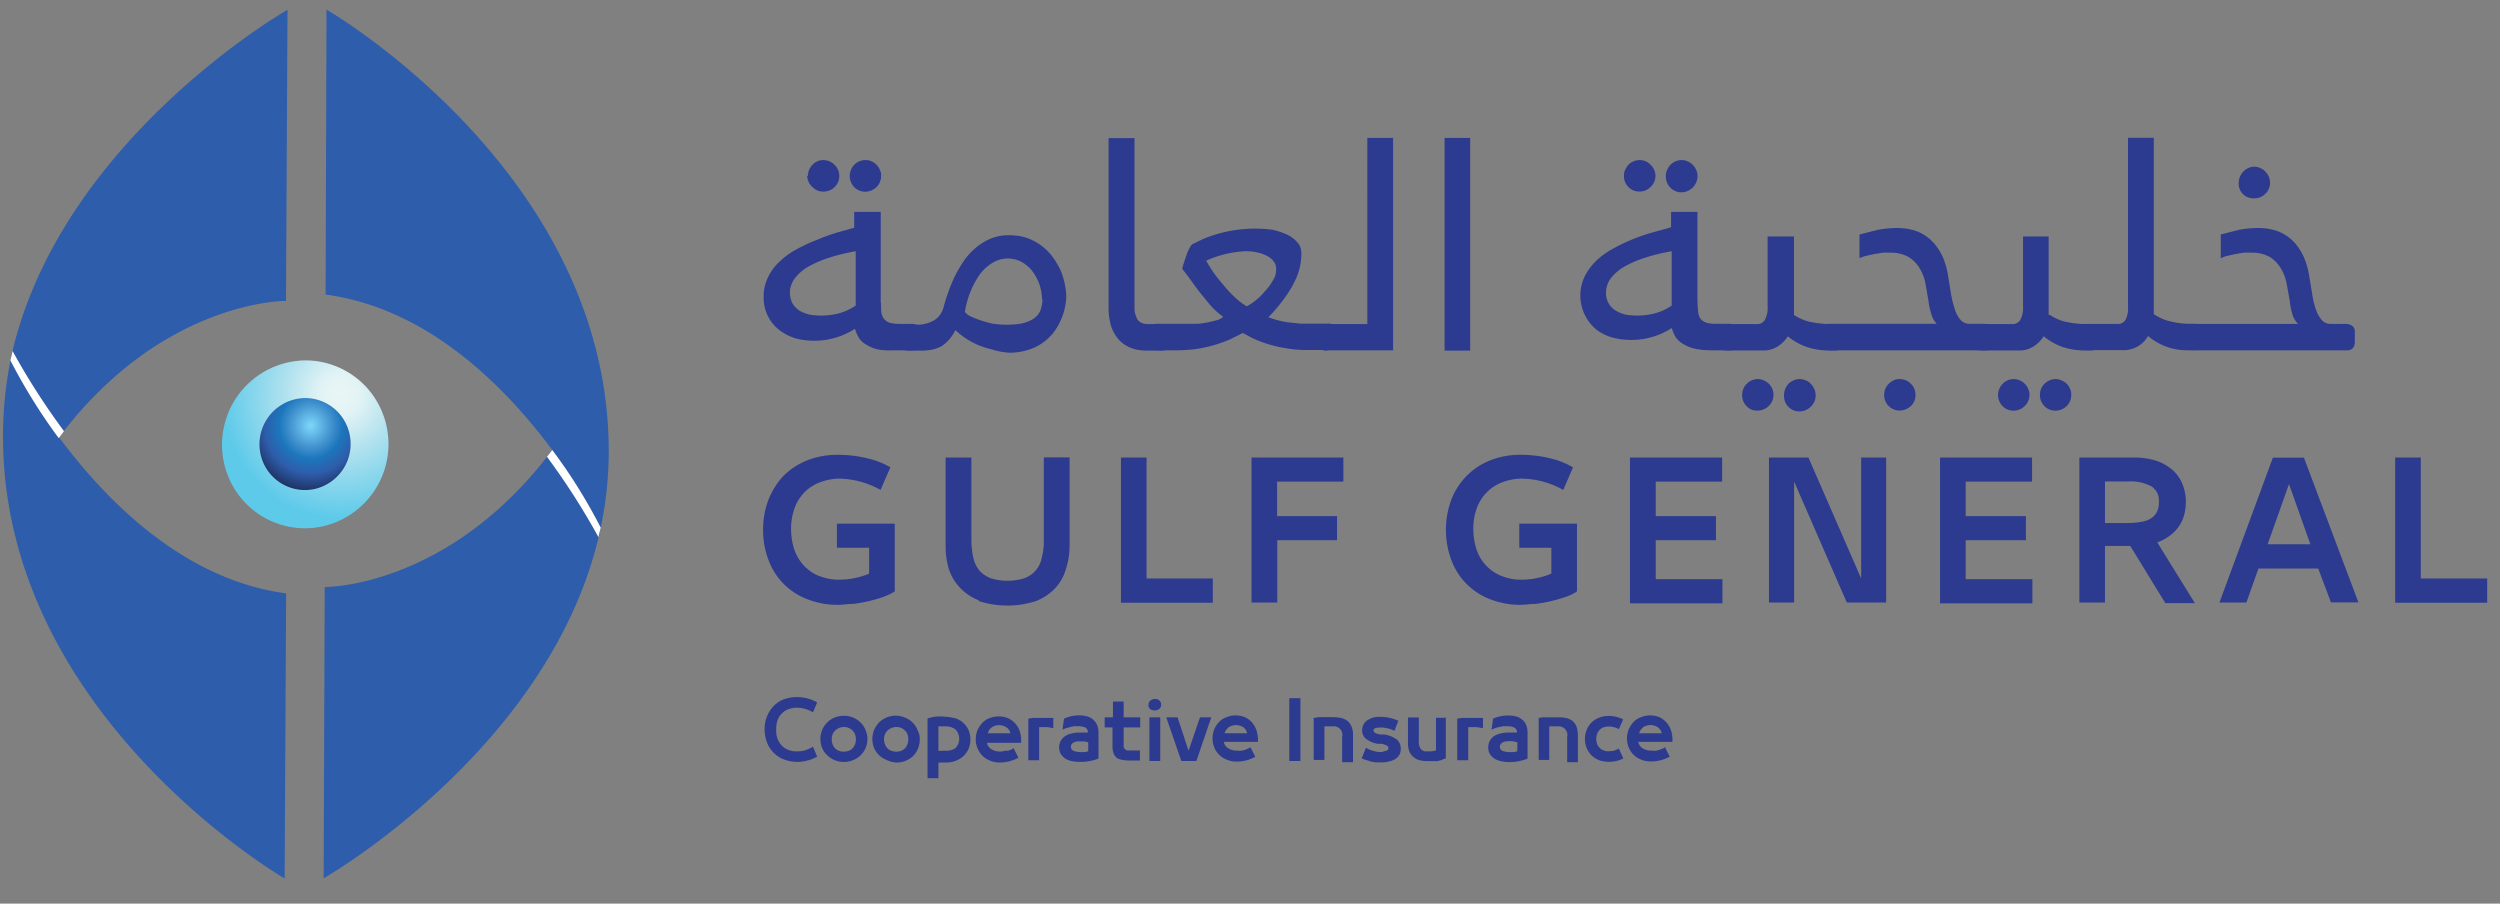
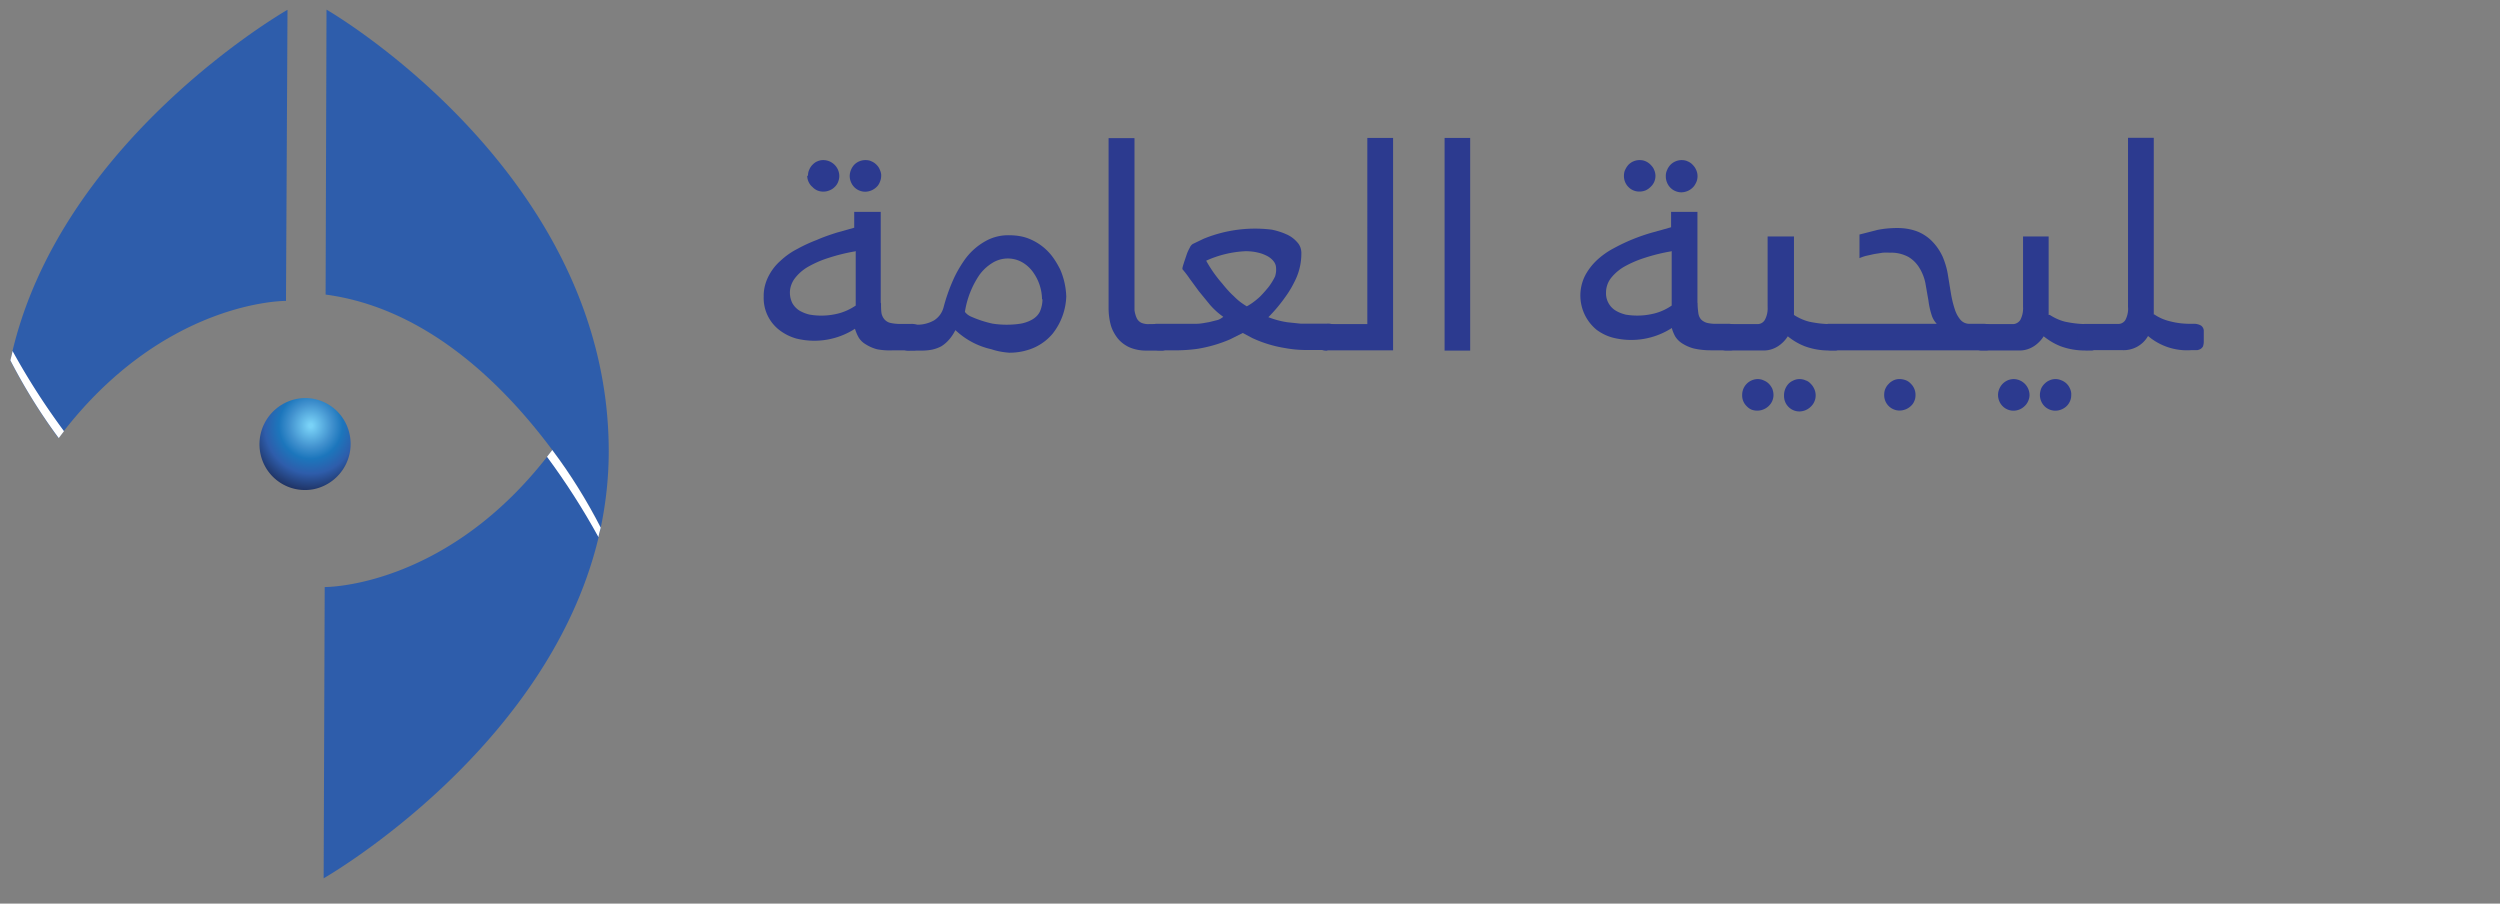
<svg xmlns="http://www.w3.org/2000/svg" width="166" height="60" fill="none">
  <rect width="100%" height="100%" fill="#808080" stroke="none" />
  <g clip-path="url(#a)">
-     <path fill="url(#b)" fill-rule="evenodd" d="M20.26 23.93a5.51 5.51 0 0 1 5.12 3.44 5.6 5.6 0 0 1-4.05 7.6 5.5 5.5 0 0 1-5.69-2.4 5.6 5.6 0 0 1 4.62-8.64Z" clip-rule="evenodd" />
    <path fill="url(#c)" fill-rule="evenodd" d="M20.26 26.43a3.02 3.02 0 0 1 2.8 1.9 3.07 3.07 0 0 1-2.22 4.15 3.02 3.02 0 0 1-3.11-1.3 3.07 3.07 0 0 1 2.53-4.75Z" clip-rule="evenodd" />
    <path fill="#2E5DAB" d="M.69 23.93C3.77 9.39 19.09.65 19.09.65l-.1 19.33s-8.22-.09-15.11 9.11a38.48 38.48 0 0 1-3.2-5.16Z" />
-     <path fill="#2E5DAB" d="M3.9 29.09A37.45 37.45 0 0 1 .7 23.93c-.34 1.66-.5 3.36-.5 5.06 0 18.54 18.7 29.34 18.7 29.34L19 39.4c-6.83-.91-11.96-6.18-15.05-10.32" />
    <path fill="#fff" d="M.83 23.3c0 .09-.12.52-.14.63.93 1.8 2 3.53 3.21 5.16l.35-.46A46.6 46.6 0 0 1 .83 23.3Z" />
    <path fill="#2E5DAB" d="M39.89 35.04c-3.08 14.54-18.4 23.28-18.4 23.28l.07-19.34s8.22.09 15.12-9.11a37.5 37.5 0 0 1 3.2 5.17Z" />
    <path fill="#2E5DAB" d="M36.67 29.87a36.66 36.66 0 0 1 3.22 5.16c.35-1.67.53-3.37.53-5.07C40.42 11.42 21.68.64 21.68.64l-.06 18.92c6.84.91 11.97 6.18 15.05 10.32" />
    <path fill="#fff" d="M39.74 35.67c0-.1.13-.54.15-.63-.93-1.81-2-3.54-3.22-5.16l-.35.45c1.26 1.7 2.4 3.48 3.42 5.34Z" />
    <path fill="#2C3A8F" d="M58.5 20.13c0 .22 0 .44.03.66.03.16.1.3.2.42.1.11.24.2.39.23.22.05.44.07.67.07h.68a.9.9 0 0 1 .53.12.43.43 0 0 1 .18.4v.67c0 .1-.02.21-.06.31a.42.42 0 0 1-.16.17.57.57 0 0 1-.22.08h-1.4c-.37.02-.75 0-1.11-.07a2.68 2.68 0 0 1-.75-.33 1.33 1.33 0 0 1-.47-.46c-.1-.18-.18-.37-.24-.57a4.97 4.97 0 0 1-3.89.65 3.3 3.3 0 0 1-1.07-.52 2.68 2.68 0 0 1-1.1-2.27c-.01-.46.1-.9.3-1.31.2-.4.47-.76.8-1.05.34-.32.72-.59 1.13-.8.42-.23.85-.43 1.3-.6.43-.19.87-.34 1.31-.48l1.17-.33v-1.05h1.76v6.02l.01.04Zm-1.72-3.44c-.6.1-1.2.25-1.78.44-.48.15-.93.35-1.37.6a3 3 0 0 0-.86.76c-.2.27-.32.6-.32.94 0 .26.06.51.18.73.12.2.28.36.48.48.2.11.42.2.65.25a4.56 4.56 0 0 0 2-.1c.38-.11.73-.28 1.06-.5v-3.62l-.04.02Zm-3.13-5.01c0-.14.02-.28.08-.4a1 1 0 0 1 .22-.34c.1-.1.2-.18.33-.23a.93.93 0 0 1 .4-.08 1.07 1.07 0 0 1 1.05 1.05c0 .14-.03.28-.08.4a.9.9 0 0 1-.23.34c-.1.1-.21.17-.34.22a1.05 1.05 0 0 1-.8.01 1 1 0 0 1-.33-.23.99.99 0 0 1-.35-.76l.05.02Zm2.77 0a1.15 1.15 0 0 1 .3-.74 1.04 1.04 0 0 1 .74-.31c.14 0 .28.02.4.08a1 1 0 0 1 .34.23c.1.1.17.2.22.33.06.13.1.27.09.4 0 .15-.03.29-.09.42a.86.86 0 0 1-.22.33 1.1 1.1 0 0 1-.74.31 1.02 1.02 0 0 1-.96-.65 1.04 1.04 0 0 1-.08-.4Z" />
    <path fill="#2C3A8F" d="M63.44 21.92c-.12.23-.26.45-.43.64-.15.17-.31.31-.5.43-.19.1-.38.17-.59.22-.24.05-.48.07-.72.07h-.76a.85.85 0 0 1-.5-.09.43.43 0 0 1-.18-.4v-.67c0-.1.01-.2.05-.3a.5.5 0 0 1 .15-.18.67.67 0 0 1 .23-.08h.74c.38 0 .75-.1 1.08-.28.32-.2.54-.5.64-.86.16-.62.37-1.22.63-1.81.2-.46.45-.89.73-1.3a4.22 4.22 0 0 1 1.58-1.38 3.08 3.08 0 0 1 1.4-.31c.41 0 .82.05 1.2.18a3.64 3.64 0 0 1 1.69 1.24c.2.27.37.56.52.86a4.9 4.9 0 0 1 .4 1.8 4.22 4.22 0 0 1-.9 2.45 3.43 3.43 0 0 1-1.69 1.1c-.4.12-.8.17-1.2.17-.4-.03-.8-.1-1.18-.23a5.06 5.06 0 0 1-2.39-1.27Zm5.75-2.05a3.15 3.15 0 0 0-.54-1.72 2.33 2.33 0 0 0-.7-.69 1.94 1.94 0 0 0-2.06 0c-.34.21-.63.48-.86.8a6 6 0 0 0-.96 2.45c.1.13.23.23.38.3a7.34 7.34 0 0 0 1.46.48 6.19 6.19 0 0 0 1.87 0c.27-.05.53-.14.77-.28.21-.12.39-.3.5-.52.11-.26.17-.54.17-.82h-.03Zm4.44-10.7h1.7V20.6c.03.2.08.38.16.55.07.13.18.23.31.29.16.06.32.09.49.08h.66c.18-.01.36.03.53.12a.45.45 0 0 1 .17.4v.68a.8.8 0 0 1-.06.3.42.42 0 0 1-.15.18.66.66 0 0 1-.23.08H76.1c-.38 0-.76-.07-1.11-.22-.3-.14-.57-.34-.78-.6-.2-.26-.36-.55-.45-.86-.1-.37-.15-.75-.15-1.13V9.17h.02Z" />
    <path fill="#2C3A8F" d="M81.22 21.03c-.32-.22-.6-.48-.86-.77l-.76-.93-.63-.86c-.14-.21-.3-.41-.46-.6 0-.14.07-.3.12-.48l.17-.5c.05-.15.12-.3.2-.44.04-.1.11-.19.2-.25l.73-.35a9 9 0 0 1 4.52-.6c.34.07.66.17.97.31.28.12.52.3.72.53.19.2.28.48.27.75a4.05 4.05 0 0 1-.36 1.67c-.19.41-.41.8-.67 1.16-.35.5-.73.96-1.16 1.39a5.73 5.73 0 0 0 1.28.34l.86.09h1.74a.9.9 0 0 1 .54.12.43.43 0 0 1 .18.4v.67c0 .11-.02.22-.06.31a.47.47 0 0 1-.15.18.66.66 0 0 1-.23.07h-1.6a7.7 7.7 0 0 1-1.46-.13 8.18 8.18 0 0 1-2.18-.67l-.62-.33-.86.43a9.21 9.21 0 0 1-2.13.62c-.42.06-.83.09-1.25.1h-1.24a.85.85 0 0 1-.53-.13.43.43 0 0 1-.18-.4v-.67c0-.11.01-.22.05-.31a.5.5 0 0 1 .15-.18.66.66 0 0 1 .24-.07H79.42c.32 0 .6-.07.86-.11l.6-.15c.13-.05.24-.12.34-.2Zm3.51-3.24a.7.7 0 0 0-.14-.41c-.1-.14-.24-.26-.39-.35-.2-.11-.42-.2-.64-.25-.28-.07-.57-.1-.85-.1a7.09 7.09 0 0 0-2.62.63 8.6 8.6 0 0 0 1.06 1.51c.24.3.5.6.79.86.25.26.54.48.85.66.31-.17.6-.39.86-.63.22-.22.43-.46.62-.7.15-.21.29-.43.4-.67.05-.18.08-.36.06-.55Z" />
    <path fill="#2C3A8F" d="M88.14 23.28a.85.85 0 0 1-.52-.12.43.43 0 0 1-.18-.4v-.68c0-.1.01-.2.05-.3a.43.43 0 0 1 .16-.17.67.67 0 0 1 .23-.09h2.91V9.16h1.71v14.1h-4.36v.02Zm7.78-14.12h1.7v14.12h-1.7V9.16Zm16.8 10.97c0 .22.02.44.05.66.02.16.08.3.18.42.11.11.25.19.4.23.22.05.45.07.67.06h.69c.18-.01.36.03.52.13.06.04.1.1.14.17.03.07.04.14.04.22v.68c0 .1-.02.21-.05.31a.41.41 0 0 1-.16.17.66.66 0 0 1-.23.08H113.58c-.38 0-.75-.04-1.11-.12a2.74 2.74 0 0 1-.76-.33 1.5 1.5 0 0 1-.47-.46c-.1-.18-.18-.37-.23-.57a4.98 4.98 0 0 1-3.88.65c-.4-.1-.77-.28-1.1-.52a2.94 2.94 0 0 1-.79-3.59c.2-.39.48-.75.8-1.05a5.2 5.2 0 0 1 1.14-.8 12.34 12.34 0 0 1 2.6-1.05l1.18-.33v-1.02h1.75v6.02l.01.04Zm-1.76-3.44c-.6.1-1.2.25-1.78.44-.47.15-.93.35-1.37.6-.33.2-.62.45-.86.76-.2.27-.31.6-.31.94a1.34 1.34 0 0 0 .65 1.2c.2.12.42.2.65.26a4.63 4.63 0 0 0 2-.1c.39-.11.74-.28 1.06-.5v-3.62l-.04.02Zm-3.13-5.01c0-.14.02-.28.08-.4.06-.13.13-.24.22-.34a1.03 1.03 0 0 1 .74-.31c.14 0 .27.02.4.08a1 1 0 0 1 .33.23c.1.1.18.2.23.33a.98.98 0 0 1-.23 1.14c-.1.1-.2.17-.33.23a1.1 1.1 0 0 1-.4.08 1 1 0 0 1-.74-.3 1.03 1.03 0 0 1-.3-.76v.02Zm2.78 0c0-.14.03-.28.09-.4.05-.13.13-.24.22-.34a1.06 1.06 0 0 1 .73-.31c.14 0 .28.02.4.08.13.05.25.13.34.23.1.1.17.2.23.33a1.01 1.01 0 0 1 0 .86c-.06.12-.13.24-.23.33a1.09 1.09 0 0 1-.73.31 1.03 1.03 0 0 1-.97-.65 1.05 1.05 0 0 1-.08-.4v-.04Z" />
    <path fill="#2C3A8F" d="M119.1 20.9c.32.21.67.37 1.03.46.47.1.96.16 1.44.16h.08a1 1 0 0 1 .53.1.48.48 0 0 1 .17.41v.68c0 .1-.02.2-.05.3a.38.38 0 0 1-.16.17.63.63 0 0 1-.22.09H121.56a4.6 4.6 0 0 1-1.7-.27c-.42-.16-.81-.39-1.15-.67-.17.27-.4.5-.65.66-.31.2-.67.3-1.04.28h-2.3a.85.85 0 0 1-.52-.12.43.43 0 0 1-.18-.4v-.68c0-.1.02-.2.05-.3a.42.42 0 0 1 .16-.18.66.66 0 0 1 .23-.07h2.25a.55.55 0 0 0 .48-.29c.14-.26.2-.56.18-.86V15.7h1.75v5.21h-.02Zm-3.42 5.33a1.05 1.05 0 0 1 1.03-1.06c.14 0 .28.03.4.09a1 1 0 0 1 .34.22c.1.1.17.21.23.33.05.14.08.28.08.42a1 1 0 0 1-.32.73 1.1 1.1 0 0 1-1.14.24.96.96 0 0 1-.32-.23.98.98 0 0 1-.3-.74Zm2.78 0a1.12 1.12 0 0 1 .3-.75c.1-.1.21-.17.33-.22a.93.93 0 0 1 .4-.09c.14 0 .28.03.41.09.13.04.24.12.33.22.1.1.17.2.23.33a1.03 1.03 0 0 1-.23 1.2 1.1 1.1 0 0 1-.73.31 1.02 1.02 0 0 1-.97-.65 1.03 1.03 0 0 1-.07-.4v-.04Z" />
    <path fill="#2C3A8F" d="m123.48 15.57 1.17-.3c.44-.09.89-.13 1.34-.13.45 0 .9.07 1.32.23.38.15.72.38 1 .67.28.29.51.63.68 1 .17.4.3.84.36 1.27l.2 1.22c.06.34.14.68.25 1.01.08.26.21.5.38.7a.77.77 0 0 0 .6.26h.9c.19 0 .37.03.53.13a.45.45 0 0 1 .18.4v.67c0 .1-.02.21-.06.31a.42.42 0 0 1-.15.17.62.62 0 0 1-.23.08H121.65a.85.85 0 0 1-.52-.12.43.43 0 0 1-.18-.4v-.68c0-.1.02-.2.05-.3a.42.42 0 0 1 .16-.17.67.67 0 0 1 .23-.09H128.6a1.46 1.46 0 0 1-.33-.55 5.3 5.3 0 0 1-.22-.98l-.2-1.15a3.1 3.1 0 0 0-.4-1.03c-.18-.3-.43-.55-.73-.73-.38-.2-.8-.3-1.23-.28a3.47 3.47 0 0 0-.48 0l-.57.09-.54.12c-.15.04-.29.09-.43.15v-1.57h.01Zm1.63 10.66c0-.15.02-.29.08-.42a.99.99 0 0 1 .23-.33c.09-.1.2-.17.32-.23a.93.93 0 0 1 .4-.08c.14 0 .28.03.41.08.13.05.24.13.33.23a1.02 1.02 0 0 1 .31.75c0 .14-.02.27-.08.4a.85.85 0 0 1-.23.33 1.1 1.1 0 0 1-.73.3 1.02 1.02 0 0 1-1.04-1.03Z" />
    <path fill="#2C3A8F" d="M136.09 20.9c.32.21.67.37 1.03.46.47.1.96.16 1.44.16h.1a1 1 0 0 1 .52.1.49.49 0 0 1 .18.41v.68c0 .1-.02.2-.06.3a.38.38 0 0 1-.15.17.63.63 0 0 1-.22.09h-.38a4.6 4.6 0 0 1-1.7-.27c-.42-.16-.8-.39-1.15-.67-.17.27-.4.5-.65.66-.31.2-.67.3-1.04.28h-2.33a.85.85 0 0 1-.52-.12.43.43 0 0 1-.18-.4v-.68c0-.1.01-.2.05-.3a.5.5 0 0 1 .15-.18.66.66 0 0 1 .23-.07c.1-.01.19-.01.28 0h1.97c.1 0 .2-.03.28-.08a.56.56 0 0 0 .21-.2c.14-.27.2-.57.18-.87V15.7h1.7v5.21h.06Zm-3.42 5.33c0-.14.03-.29.09-.42a1.04 1.04 0 0 1 .95-.64 1.07 1.07 0 0 1 1.05 1.06c0 .14-.03.27-.09.4a.98.98 0 0 1-.23.33 1.06 1.06 0 0 1-.73.31 1.02 1.02 0 0 1-.96-.64 1.05 1.05 0 0 1-.08-.4Zm2.78 0c0-.14.03-.28.08-.42a1 1 0 0 1 .23-.33c.1-.1.2-.17.32-.22a.93.93 0 0 1 .4-.09c.14 0 .28.03.41.09a1 1 0 0 1 .56.55c.06.13.09.28.08.42 0 .14-.02.27-.08.4a.98.98 0 0 1-.22.33 1.1 1.1 0 0 1-.74.31 1.02 1.02 0 0 1-.96-.64 1.05 1.05 0 0 1-.08-.4Z" />
    <path fill="#2C3A8F" d="M143.05 20.88c.32.22.68.37 1.06.46.47.12.95.17 1.43.16h.09c.18-.01.36.03.52.12a.44.44 0 0 1 .18.4v.68c0 .1-.02.2-.05.3a.5.5 0 0 1-.16.17.67.67 0 0 1-.23.08h-.4a3.99 3.99 0 0 1-2.86-.94 1.86 1.86 0 0 1-1.7.94h-2.27a.95.95 0 0 1-.53-.11.45.45 0 0 1-.18-.4v-.67c0-.1.02-.2.06-.3a.43.43 0 0 1 .15-.17.67.67 0 0 1 .23-.09h2.25a.55.55 0 0 0 .49-.27c.13-.26.2-.56.17-.86V9.15h1.71v11.73h.04Z" />
-     <path fill="#2C3A8F" d="m147.46 15.57 1.17-.3c.44-.09.88-.13 1.33-.13.45 0 .9.07 1.33.23.37.15.71.38 1 .67.28.29.5.63.67 1 .18.41.3.84.37 1.28l.2 1.2c.05.35.13.7.24 1.02.09.26.22.5.39.7a.76.76 0 0 0 .59.27h.9c.19-.02.37.02.53.12a.45.45 0 0 1 .18.4v.67c0 .1-.02.21-.06.31a.41.41 0 0 1-.15.17.62.62 0 0 1-.22.08h-10.29a.92.92 0 0 1-.53-.12.44.44 0 0 1-.18-.4v-.68c0-.1.02-.2.06-.3a.38.38 0 0 1 .15-.17.63.63 0 0 1 .22-.08h7.23a1.61 1.61 0 0 1-.35-.56c-.1-.32-.17-.65-.2-.98l-.21-1.15c-.07-.36-.2-.71-.4-1.03a2.2 2.2 0 0 0-.72-.73c-.38-.2-.8-.3-1.24-.28a3.6 3.6 0 0 0-.5 0l-.55.09-.53.12c-.15.03-.3.09-.43.16v-1.58Zm1.19-3.44a1.1 1.1 0 0 1 .63-.97.96.96 0 0 1 .81 0 .9.9 0 0 1 .32.23 1.02 1.02 0 0 1 .32.74c0 .14-.02.28-.08.4a.86.86 0 0 1-.24.34c-.09.1-.2.17-.32.22a.96.96 0 0 1-.41.08.97.97 0 0 1-1.03-1.02v-.02ZM52.39 47.08c-.17.05-.32.14-.45.27-.13.12-.23.27-.3.44-.07.2-.11.43-.1.65-.01.22.02.43.1.64.07.17.17.33.3.46.13.12.28.21.45.27.17.06.35.09.53.08.2 0 .39-.02.57-.08.17-.06.34-.13.49-.23l.28.66c-.2.11-.4.2-.62.25a2.47 2.47 0 0 1-1.6-.07 1.94 1.94 0 0 1-1.11-1.12 2.6 2.6 0 0 1-.16-.86 2.23 2.23 0 0 1 .58-1.54c.2-.2.42-.36.68-.46a2.7 2.7 0 0 1 2.23.2l-.28.66a2.08 2.08 0 0 0-1.06-.31c-.18 0-.36.03-.53.09Zm3.02 3.39a1.6 1.6 0 0 1-.48-.32c-.15-.14-.26-.3-.34-.48a1.61 1.61 0 0 1 0-1.2c.08-.2.2-.36.34-.5s.3-.25.48-.32a1.63 1.63 0 0 1 1.24 0c.18.07.35.18.48.32.15.14.26.3.34.5a1.5 1.5 0 0 1-.82 2 1.6 1.6 0 0 1-1.24 0Zm.96-.62c.1-.04.18-.1.25-.17a.93.93 0 0 0 .16-.27c.07-.2.07-.43 0-.64a.7.7 0 0 0-.16-.25.73.73 0 0 0-.25-.18.85.85 0 0 0-.93.18.79.79 0 0 0-.16.25c-.07.21-.07.43 0 .64.04.1.09.19.16.27a.8.8 0 0 0 .59.23c.12 0 .23-.02.34-.06Zm2.52.62a1.51 1.51 0 0 1-.85-.8 1.62 1.62 0 0 1 0-1.2c.08-.19.2-.35.33-.5a1.57 1.57 0 0 1 1.72-.32 1.47 1.47 0 0 1 .85.86c.1.18.14.39.13.6a1.54 1.54 0 0 1-.45 1.1 1.58 1.58 0 0 1-1.11.42 1.64 1.64 0 0 1-.62-.16Zm.96-.62c.1-.04.18-.1.25-.17a.77.77 0 0 0 .16-.27c.07-.2.07-.43 0-.64a.6.6 0 0 0-.16-.25.73.73 0 0 0-.25-.18.85.85 0 0 0-.93.18.65.65 0 0 0-.16.25.86.86 0 0 0 0 .64.68.68 0 0 0 .42.44c.1.04.21.06.33.06.12 0 .23-.02.34-.06Zm1.74 1.8V47.7c.19-.05.38-.1.57-.12a4.53 4.53 0 0 1 1.3.12 1.47 1.47 0 0 1 .86.8 1.65 1.65 0 0 1 0 1.21c-.08.18-.2.35-.33.48-.15.14-.33.25-.52.32-.2.08-.43.13-.66.12h-.5v1.04h-.72Zm1-1.8h.2c.24.01.46-.05.65-.17a.9.9 0 0 0 0-1.25c-.2-.14-.43-.21-.67-.2h-.46v1.62c.1.01.18.01.28 0Zm4.12 0h.23l.21-.08a.44.44 0 0 0 .15-.1l.32.64a2.55 2.55 0 0 1-1.26.32c-.21 0-.43-.04-.63-.13a1.44 1.44 0 0 1-.5-.32c-.28-.29-.44-.68-.44-1.09 0-.21.04-.42.12-.62.08-.18.2-.34.33-.49.14-.13.3-.24.48-.3a1.7 1.7 0 0 1 1.2 0 1.47 1.47 0 0 1 .8.9c.07.24.1.49.08.74h-2.27a.67.67 0 0 0 .3.43c.17.1.37.16.57.15h.07c.08 0 .16-.02.24-.05Zm-.86-1.55a.7.7 0 0 0-.26.39h1.5a.6.6 0 0 0-.27-.4.9.9 0 0 0-.5-.14.85.85 0 0 0-.5.17l.03-.02Zm3.72-.02H69v2.2h-.72v-2.76l.28-.05h1.38v.68l-.37-.07Zm1.6 2.26c-.15-.03-.3-.09-.43-.17a1.11 1.11 0 0 1-.3-.3.9.9 0 0 1-.11-.44.86.86 0 0 1 .38-.74c.13-.09.27-.15.42-.18.18-.05.36-.07.54-.07h.56a.33.33 0 0 0-.18-.34 1.26 1.26 0 0 0-.48-.08h-.25l-.27.06-.27.07-.23.1.1-.73a2.41 2.41 0 0 1 1-.22c.18 0 .35.02.52.07.14.03.28.1.4.2s.21.22.27.36c.07.16.1.34.1.52v1.72a3.32 3.32 0 0 1-1.76.17Zm.86-1.31h-.51a.52.52 0 0 0-.2.06.36.36 0 0 0-.16.12.28.28 0 0 0-.05.17.28.28 0 0 0 .18.28c.14.05.29.08.44.08H72c.1-.01.18-.03.26-.06v-.59l-.23-.06Zm1.87-1.6v-1.05h.71v1.05h1.1v.67h-1.1v1.3c.02.06.05.11.09.15.04.04.1.07.15.08h.84v.67h-.68c-.17 0-.34-.01-.51-.05a.85.85 0 0 1-.36-.14.65.65 0 0 1-.2-.3 1.22 1.22 0 0 1-.07-.43V48.3h-.52v-.67h.55Zm2.48-.54a.34.34 0 0 1-.12-.3.35.35 0 0 1 .12-.27c.09-.07.2-.11.3-.11.11 0 .22.03.3.1a.36.36 0 0 1 .12.28.36.36 0 0 1-.12.28.43.43 0 0 1-.3.1.5.5 0 0 1-.3-.08Zm.66.54v2.9h-.72v-2.9h.72Zm.4 0h.75l.73 2.22.76-2.22h.75l-.99 2.9h-1l-1-2.9Zm5 2.22.23-.06.2-.08a.44.44 0 0 0 .16-.1l.32.64a2.55 2.55 0 0 1-1.26.32c-.22 0-.43-.04-.63-.13a1.44 1.44 0 0 1-.83-.8 1.64 1.64 0 0 1 0-1.22c.08-.19.2-.36.33-.5.14-.13.3-.24.49-.3a1.59 1.59 0 0 1 1.2 0c.19.08.35.2.48.35.14.16.24.35.31.55.07.24.1.49.09.74h-2.27a.64.64 0 0 0 .3.43c.17.1.37.16.56.15h.07c.08.02.16.02.24 0Zm-.86-1.55a.8.8 0 0 0-.27.39h1.5a.67.67 0 0 0-.25-.4.91.91 0 0 0-1.02.03l.04-.02Zm4.03-1.94h.74v4.17h-.74v-4.17Zm1.96 1.26h.94c.17 0 .35.02.52.05.15.03.3.1.42.18.12.1.22.23.28.37.08.19.12.39.11.59v1.8h-.72v-1.68a.57.57 0 0 0-.36-.67.56.56 0 0 0-.28-.03h-.54v2.23h-.71v-2.79l.34-.05Zm4.47 2.23c.1 0 .15-.1.15-.17a.17.17 0 0 0-.1-.17c-.11-.06-.24-.1-.37-.12h-.23a1.7 1.7 0 0 1-.76-.31.69.69 0 0 1-.28-.6.78.78 0 0 1 .32-.64c.26-.17.56-.26.86-.24a2.83 2.83 0 0 1 1.22.26l-.26.67a1.34 1.34 0 0 0-.22-.1 1.13 1.13 0 0 0-.25-.07l-.27-.05h-.2c-.3 0-.45.06-.45.19a.19.19 0 0 0 .1.16c.12.06.25.1.38.11h.23c.31.04.6.16.86.35a.8.8 0 0 1 .24.62.74.74 0 0 1-.32.63c-.13.09-.27.15-.41.18-.19.05-.38.08-.57.07h-.36a2.37 2.37 0 0 1-.34-.06l-.31-.1c-.1-.02-.19-.06-.28-.11l.28-.7c.14.09.3.16.46.2.18.06.38.09.57.09l.3-.09ZM96 47.63v2.74c-.1 0-.2.06-.29.1l-.29.07H94.78c-.17 0-.34-.02-.5-.06a.92.92 0 0 1-.41-.2.98.98 0 0 1-.28-.36c-.07-.18-.1-.37-.1-.56v-1.72h.72v1.56c-.02.2.03.39.14.55a.54.54 0 0 0 .43.14h.28l.29-.06v-2.17h.7l-.04-.03Zm2.04.65h-.55v2.2h-.73v-2.76l.3-.05H98.47v.68l-.43-.07ZM99.66 50.54c-.15-.03-.3-.09-.43-.17a1 1 0 0 1-.3-.3.86.86 0 0 1-.11-.44c0-.15.03-.3.1-.43a.94.94 0 0 1 .27-.31c.13-.09.28-.15.43-.18.18-.05.36-.07.54-.07h.56a.33.33 0 0 0-.19-.34 1.26 1.26 0 0 0-.47-.08h-.25l-.28.06c-.09.01-.17.04-.26.07l-.23.1.1-.73a2.36 2.36 0 0 1 1-.21c.17 0 .35.01.51.06.15.03.29.1.4.2.13.09.22.21.28.35.07.17.1.35.1.53v1.72a3.06 3.06 0 0 1-1.25.23c-.17 0-.35-.02-.52-.06Zm.86-1.31a1.92 1.92 0 0 0-.52 0 .52.52 0 0 0-.2.06.33.33 0 0 0-.15.12.23.23 0 0 0-.06.17.28.28 0 0 0 .18.28c.15.05.3.08.45.08h.27c.09-.01.18-.03.26-.06v-.59l-.23-.06Zm1.98-1.6h.95c.17 0 .34 0 .51.04.16.03.3.1.43.18.12.1.22.23.28.37.07.2.1.39.1.59v1.8h-.71v-1.68a.57.57 0 0 0-.37-.67.56.56 0 0 0-.27-.03h-.55v2.23h-.7v-2.79l.33-.05Zm2.86.83a1.4 1.4 0 0 1 .81-.8c.2-.08.4-.12.61-.12a2.1 2.1 0 0 1 1 .23l-.29.65a.95.95 0 0 0-.31-.13 1.23 1.23 0 0 0-.37-.05.85.85 0 0 0-.34.06.56.56 0 0 0-.25.16.69.69 0 0 0-.17.27.98.98 0 0 0 0 .67c.03.1.1.19.17.26.07.08.16.13.25.16.11.05.22.07.34.06.12 0 .25-.01.37-.04.1-.03.21-.08.31-.14l.3.66a2.1 2.1 0 0 1-1.6.12 1.64 1.64 0 0 1-.51-.32 1.54 1.54 0 0 1-.44-1.08c0-.22.04-.43.12-.62Zm4.6 1.39.23-.06.2-.08a.44.44 0 0 0 .16-.1l.32.63a2.54 2.54 0 0 1-1.26.32c-.22 0-.43-.03-.63-.12a1.45 1.45 0 0 1-.83-.8 1.62 1.62 0 0 1 0-1.22c.09-.19.2-.35.33-.5.14-.13.3-.24.5-.3a1.59 1.59 0 0 1 1.2 0 1.47 1.47 0 0 1 .78.9c.08.24.1.49.09.74h-2.27a.64.64 0 0 0 .3.43c.17.1.37.16.57.15h.07a.5.5 0 0 0 .23 0Zm-.86-1.55a.74.74 0 0 0-.26.39h1.5a.67.67 0 0 0-.26-.4.9.9 0 0 0-.98 0v.01Zm-55.51-8.52a4.4 4.4 0 0 1-2.57-2.62 5.53 5.53 0 0 1-.35-1.98c0-.68.11-1.35.35-1.98.23-.58.56-1.12.98-1.58.45-.45.98-.8 1.57-1.04a5.42 5.42 0 0 1 2.05-.38c.66 0 1.32.07 1.96.23.54.12 1.06.32 1.54.6l-.65 1.5a5.86 5.86 0 0 0-2.72-.75c-.42 0-.84.08-1.23.22a2.82 2.82 0 0 0-1.73 1.66c-.18.47-.27.97-.26 1.48 0 .5.08 1 .26 1.48.16.4.4.76.7 1.05.3.28.64.5 1.03.62.4.14.8.21 1.23.2a5.1 5.1 0 0 0 1.96-.4v-1.72h-2.14v-1.6h3.84v4.5c-.25.16-.52.28-.8.38a9.74 9.74 0 0 1-1.96.45c-.35 0-.67.06-.98.06a5.43 5.43 0 0 1-2.08-.38Zm11.4.08a3.36 3.36 0 0 1-1.98-2.05 5.31 5.31 0 0 1-.22-1.54v-5.89h1.71v5.46c0 .4.04.79.12 1.17.07.31.2.6.4.86.2.23.46.4.75.52.73.23 1.52.23 2.26 0A1.79 1.79 0 0 0 69.18 37c.1-.38.14-.78.13-1.17v-5.46h1.71v5.86c0 .53-.08 1.06-.25 1.57-.13.47-.38.9-.7 1.25-.36.38-.8.67-1.28.86-1.23.4-2.56.4-3.8 0v-.06Zm15.54-1.44v1.6h-6.1v-9.64h1.7v8.03h4.4v.01Zm2.57-8.04h6.1v1.6h-4.4v2.29h3.98v1.6h-3.97v4.14H83.1v-9.63Zm15.82 9.4a4.43 4.43 0 0 1-2.56-2.62 5.76 5.76 0 0 1 0-3.96 4.55 4.55 0 0 1 2.56-2.62 5.35 5.35 0 0 1 2.04-.38c.66 0 1.32.07 1.96.23.54.12 1.05.33 1.53.6l-.65 1.5a5.81 5.81 0 0 0-2.75-.75c-.42 0-.84.08-1.23.22a2.86 2.86 0 0 0-1.73 1.66 3.9 3.9 0 0 0-.26 1.48c0 .5.08 1 .26 1.48a2.86 2.86 0 0 0 1.73 1.67c.4.14.8.21 1.23.2a5.11 5.11 0 0 0 1.96-.4v-1.72h-2.13v-1.6h3.83v4.5c-.24.16-.51.29-.8.38a9.75 9.75 0 0 1-1.96.45c-.34 0-.66.06-.96.06-.71.01-1.41-.12-2.07-.38Zm15.43-9.4v1.6h-4.41v2.29h4v1.6h-4v2.59h4.43v1.6h-6.14v-9.68h6.12Zm4.82 9.63h-1.71v-9.63h2.62l3.5 8.03v-8.03h1.66v9.63h-2.61l-3.5-8.03v8.03h.04Zm15.76-9.63v1.6h-4.41v2.29h4v1.6h-4v2.59h4.43v1.6h-6.13v-9.68h6.1Zm4.84 5.83v3.8h-1.7v-9.63h3.58c.54-.01 1.08.07 1.6.24.4.14.76.37 1.08.65.27.27.48.59.61.94s.2.71.2 1.08c0 .29-.03.58-.1.86a2.5 2.5 0 0 1-.94 1.4c-.26.2-.55.36-.86.46l2.5 4.04h-1.96l-2.33-3.8h-1.71l.03-.04Zm0-1.48h1.5c.3 0 .58-.02.86-.07.24-.03.46-.1.66-.22.18-.1.32-.25.42-.43.1-.21.15-.45.14-.68a1.12 1.12 0 0 0-.5-1.04 2.97 2.97 0 0 0-1.58-.32h-1.5v2.76Zm15.01 5.28-.85-2.26h-3.97l-.8 2.26h-1.79l3.55-9.62h2.06L156.6 40h-1.82Zm-1.37-3.87-1.42-4-1.42 4h2.84Zm11.74 2.28v1.6h-6.11v-9.64h1.7v8.03h4.41v.01Z" />
  </g>
  <defs>
    <radialGradient id="b" cx="0" cy="0" r="1" gradientTransform="matrix(11.684 0 0 12.226 22.6 26.2)" gradientUnits="userSpaceOnUse">
      <stop stop-color="#E9F6F5" />
      <stop offset=".11" stop-color="#E3F3F5" />
      <stop offset=".32" stop-color="#AFE1EE" />
      <stop offset=".67" stop-color="#5ECAEA" />
    </radialGradient>
    <radialGradient id="c" cx="0" cy="0" r="1" gradientTransform="matrix(5.863 0 0 6.135 20.63 28.26)" gradientUnits="userSpaceOnUse">
      <stop offset=".02" stop-color="#79D2F7" />
      <stop offset=".24" stop-color="#4191CE" />
      <stop offset=".36" stop-color="#1C76BC" />
      <stop offset=".52" stop-color="#2E5DAB" />
      <stop offset=".71" stop-color="#1F3364" />
    </radialGradient>
    <clipPath id="a">
      <path fill="#fff" d="M.15.65h165v59H.15z" />
    </clipPath>
  </defs>
</svg>